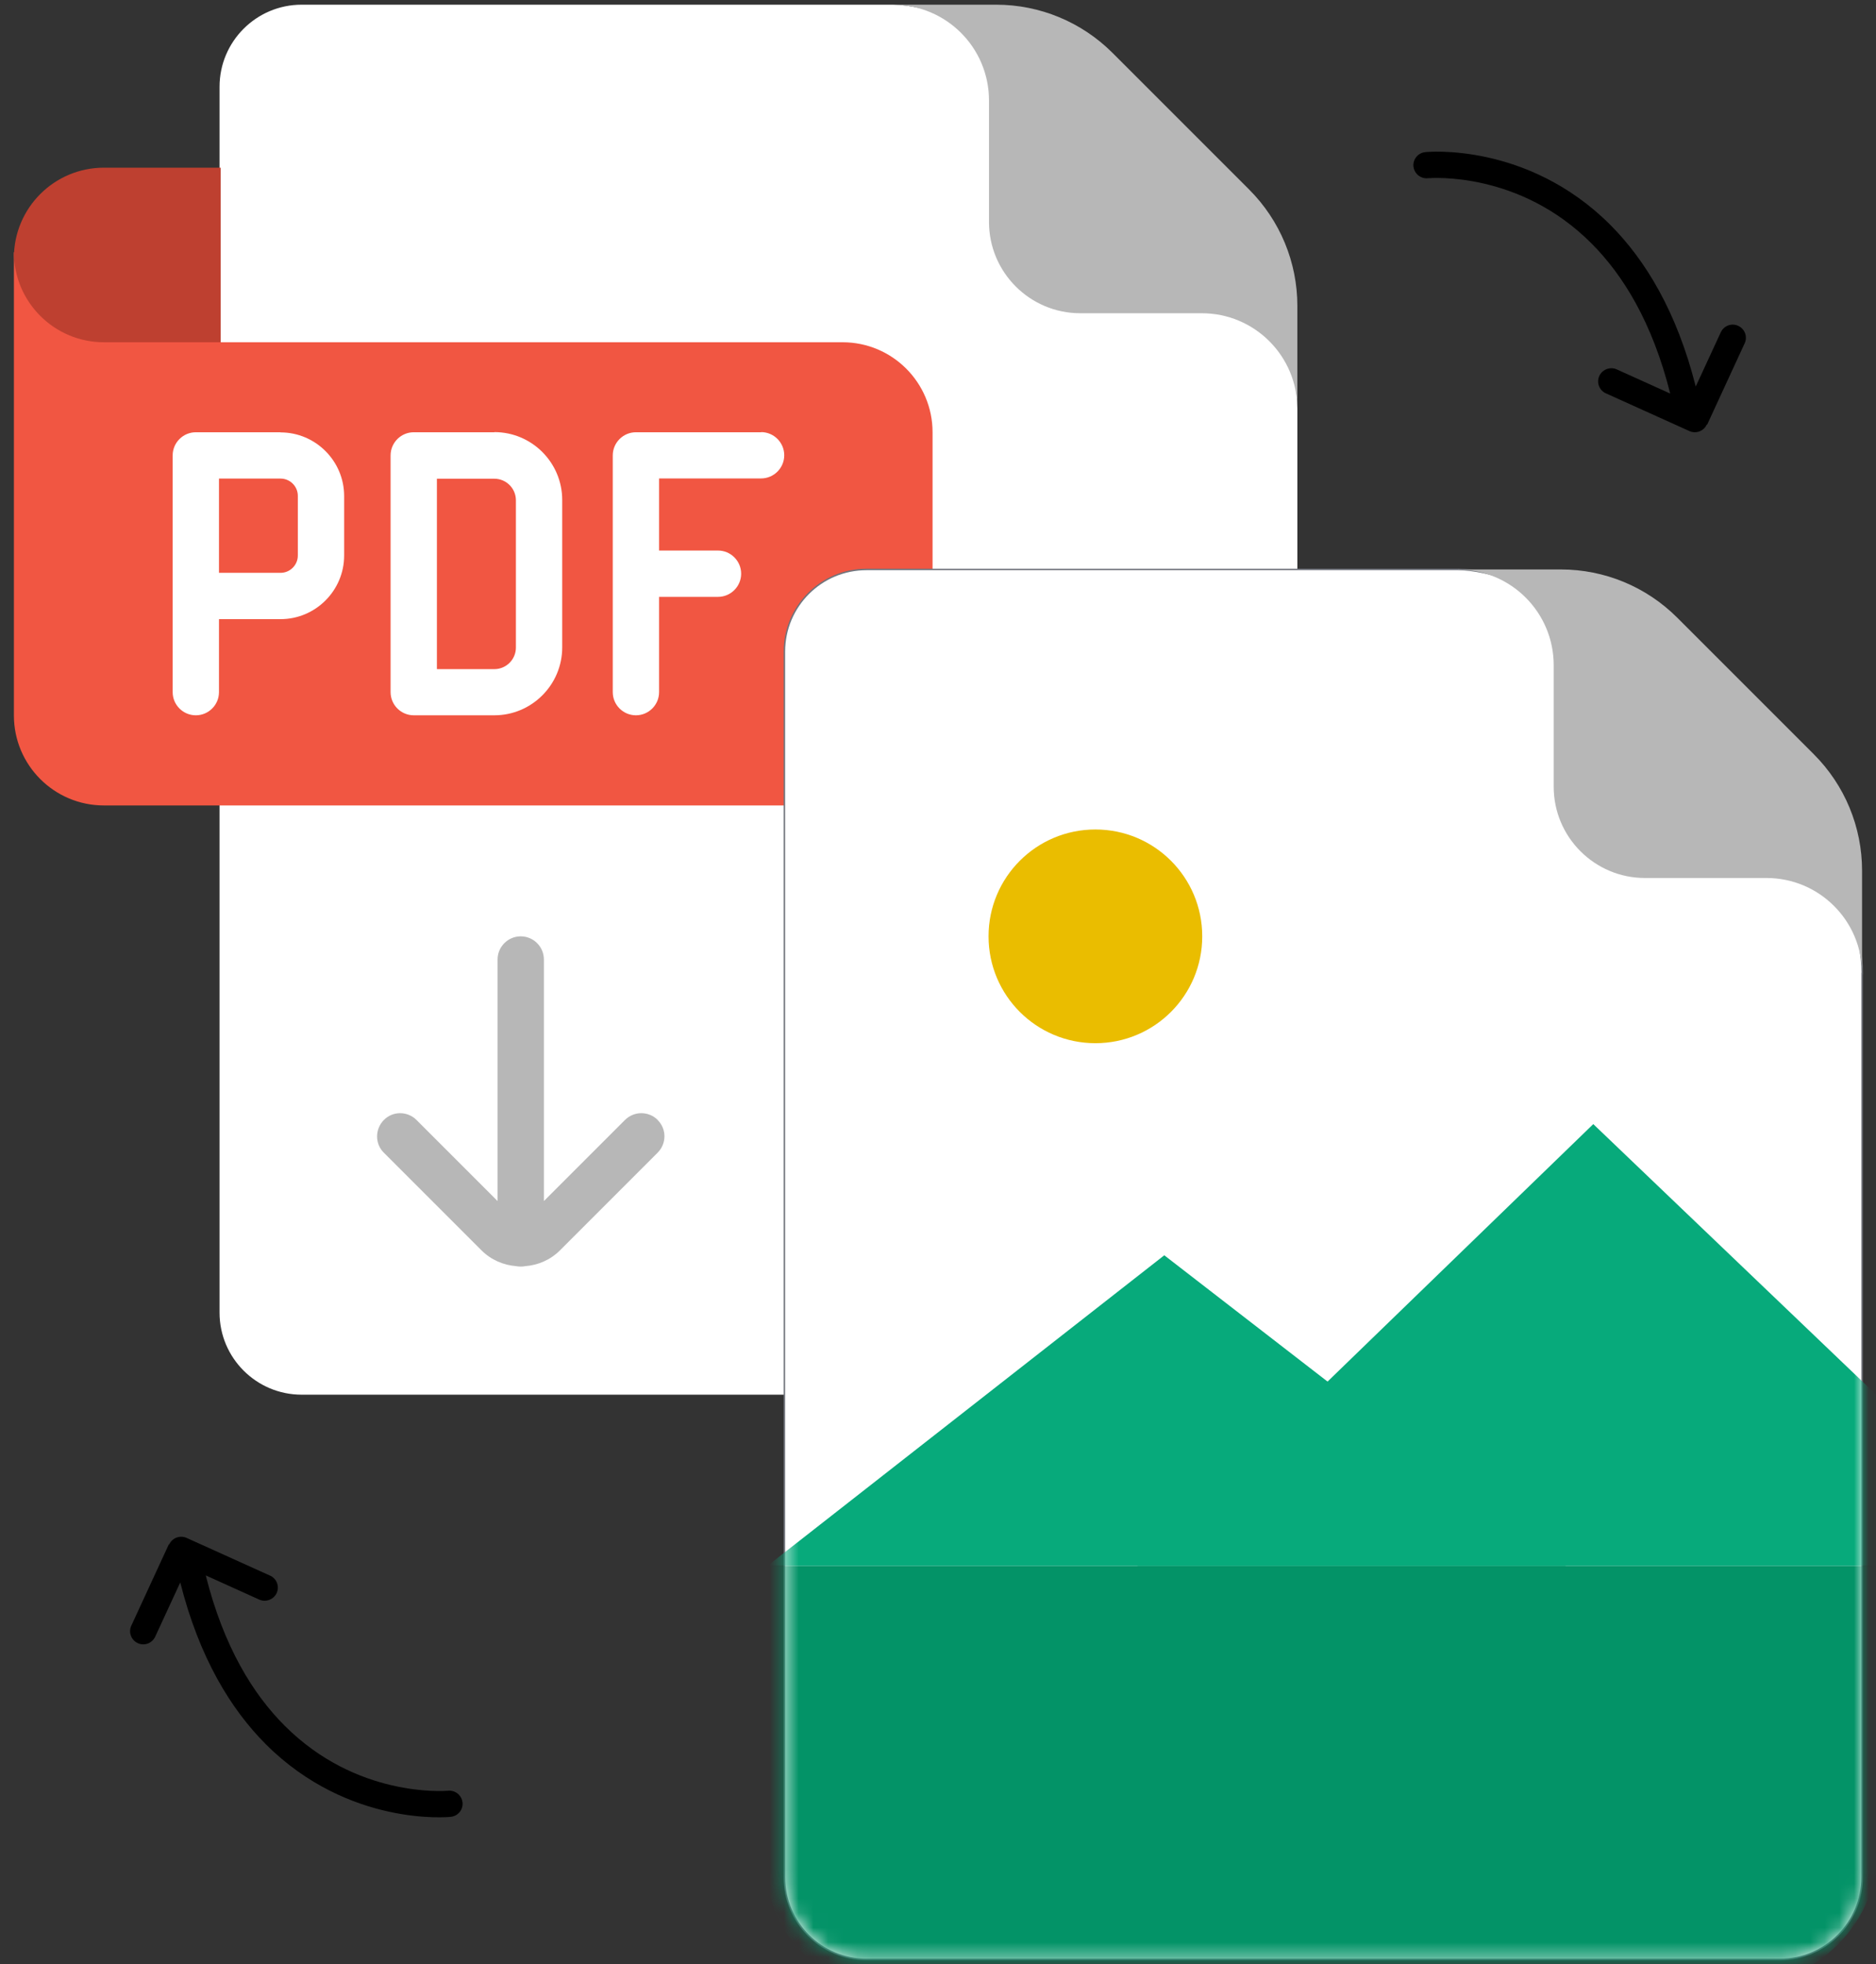
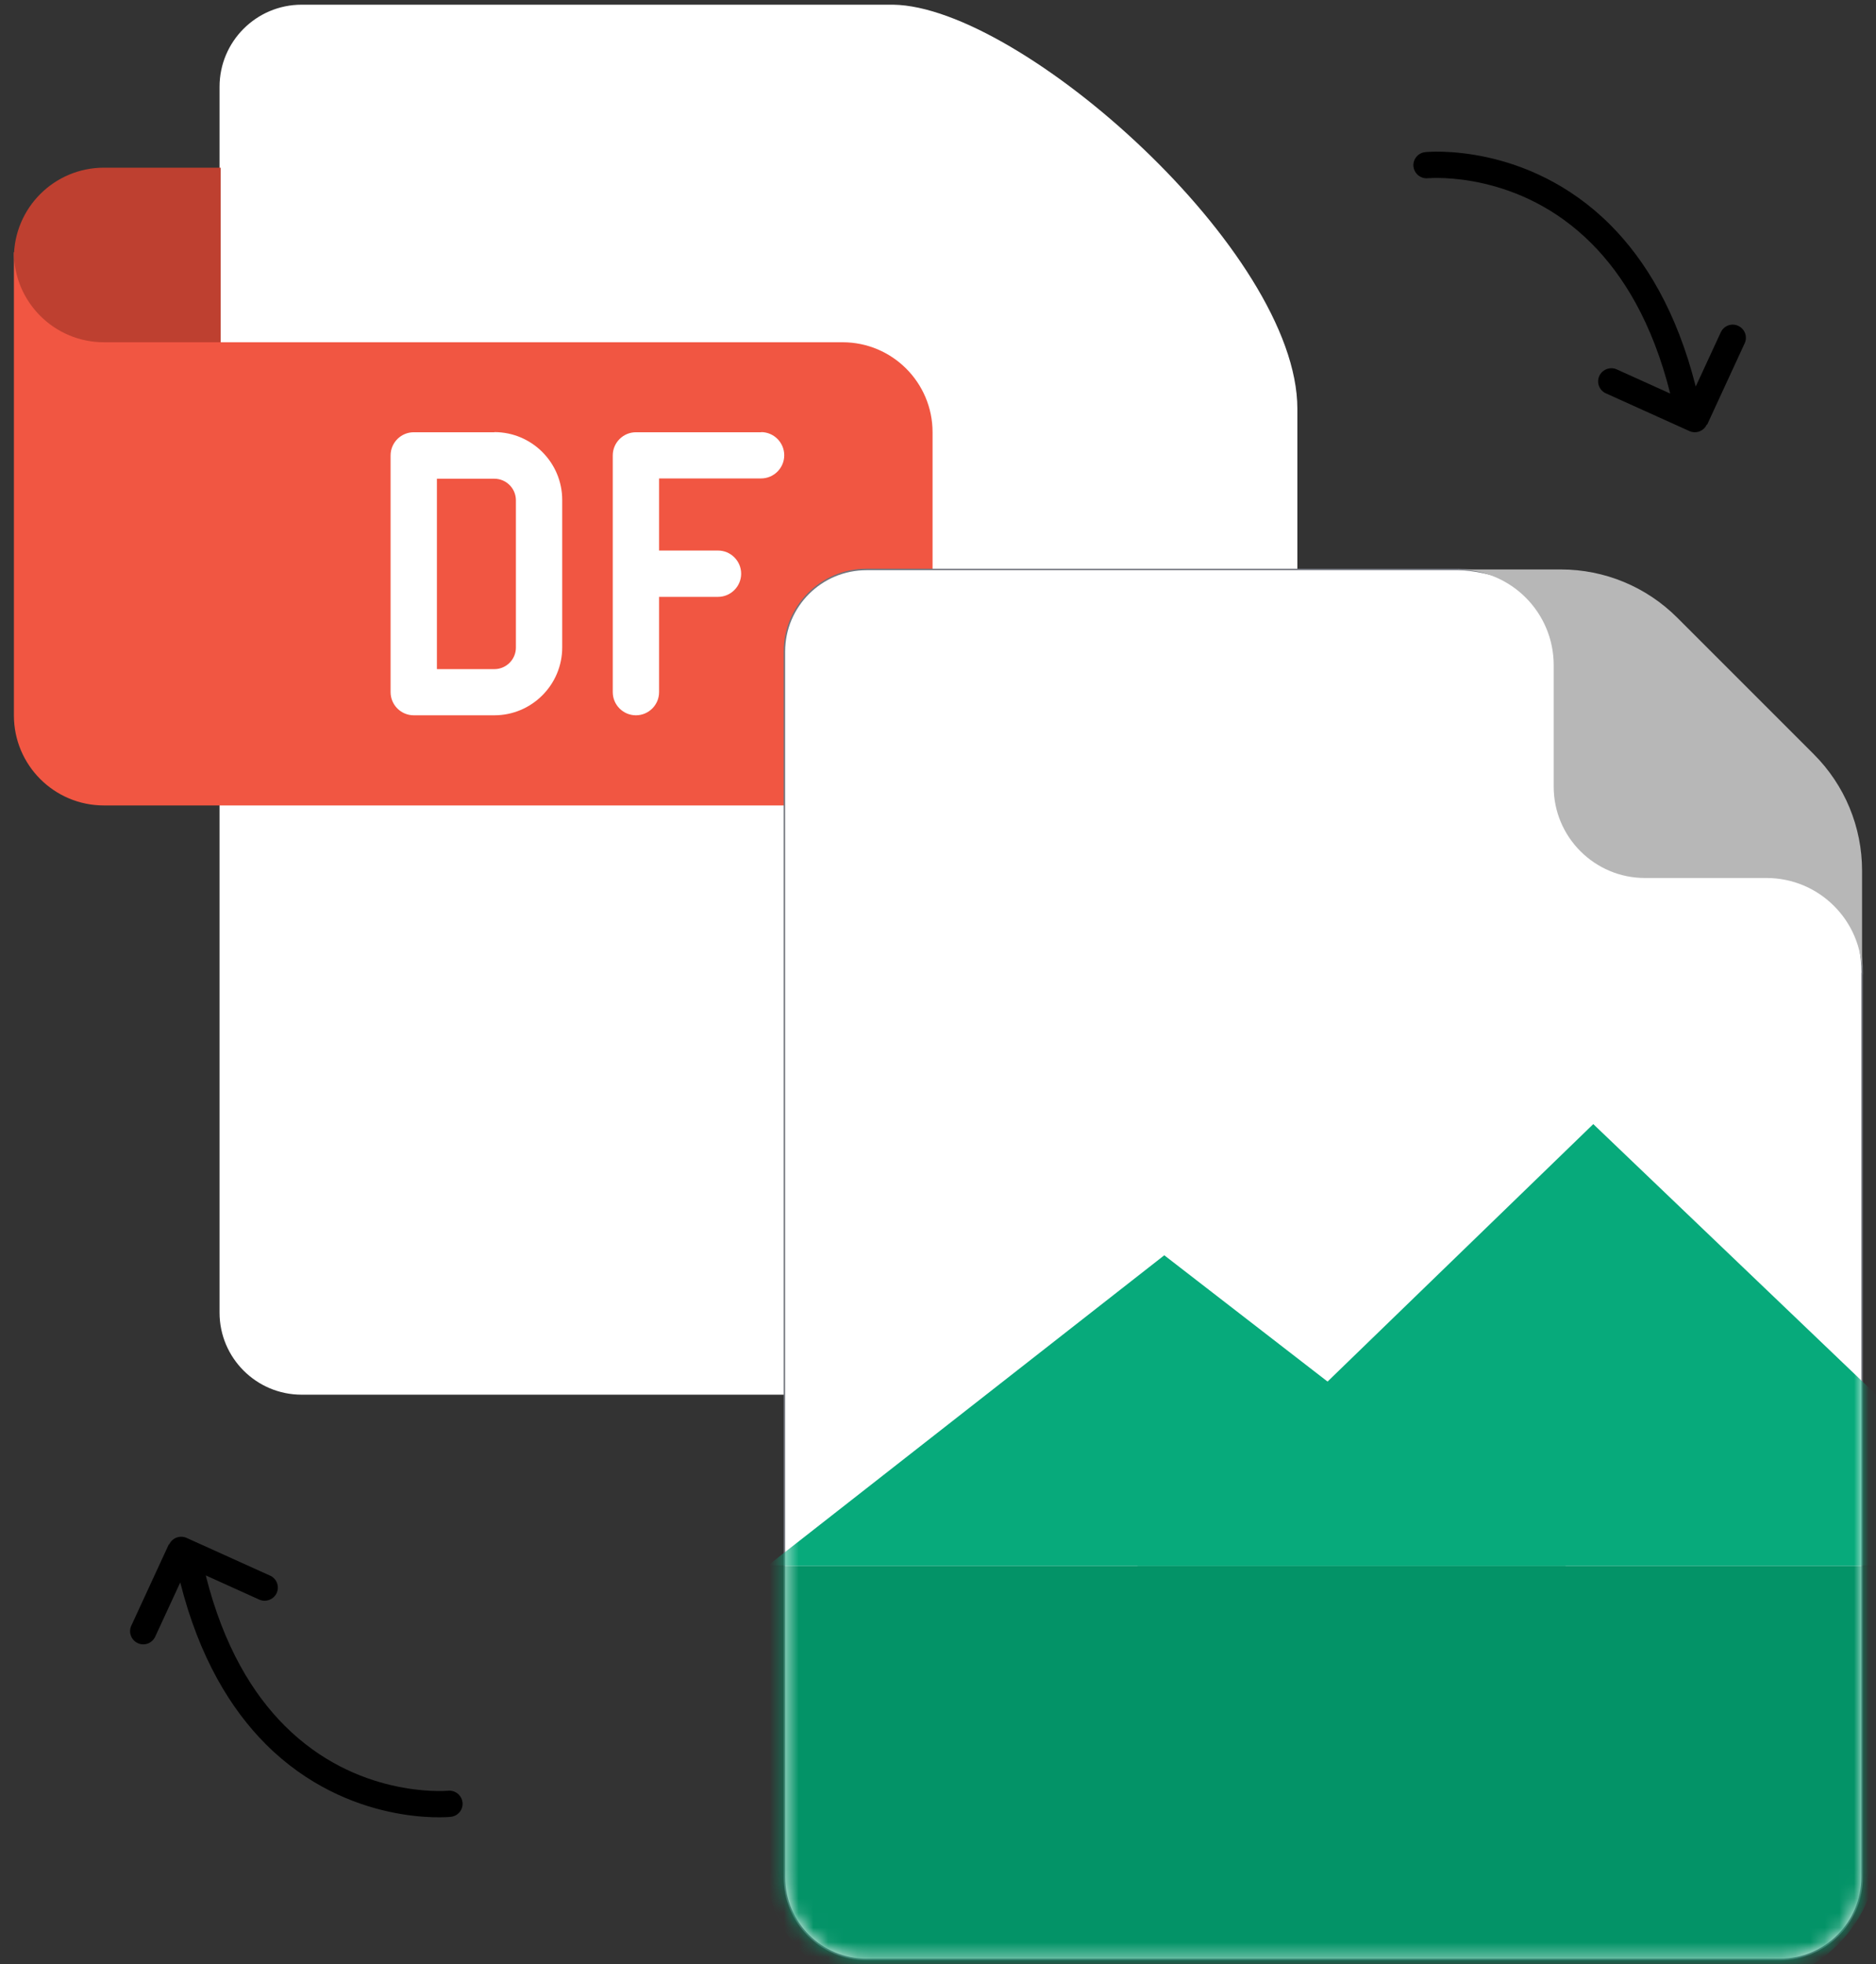
<svg xmlns="http://www.w3.org/2000/svg" width="128" height="134" viewBox="0 0 128 134" fill="none">
  <rect x="0" y="0" width="128" height="134" fill="#333333" stroke="none" />
  <path d="M88.52 27.89V89.55C88.52 92.64 86.01 95.15 82.921 95.15H20.581C17.491 95.15 14.98 92.64 14.98 89.55V5.92C14.98 2.83 17.491 0.32 20.581 0.32H60.95C69.66 0.46 88.52 17.19 88.52 27.89Z" fill="white" />
  <path d="M15.059 23.35H57.489C60.879 23.35 63.629 26.1 63.629 29.49V48.81C63.629 52.2 60.879 54.95 57.489 54.95H7.089C3.699 54.95 0.949 52.2 0.949 48.81V17.21" fill="#F15642" />
  <path d="M0.949 17.21C0.949 20.6 3.699 23.35 7.089 23.35H15.059V11.44H7.089C3.699 11.44 0.949 14.19 0.949 17.58" fill="#BE4030" />
-   <path d="M60.949 0.32H67.969C70.949 0.32 73.799 1.5 75.909 3.61L85.229 12.93C87.339 15.04 88.519 17.89 88.519 20.87V27.89C88.519 24.29 85.599 21.37 81.999 21.37H73.709C70.269 21.37 67.479 18.58 67.479 15.14V6.85C67.479 3.25 64.559 0.33 60.959 0.33L60.949 0.32Z" fill="#B7B7B7" />
-   <path d="M19.141 29.49H13.361C12.491 29.49 11.781 30.2 11.781 31.07V47.22C11.781 48.09 12.491 48.8 13.361 48.8C14.231 48.8 14.941 48.09 14.941 47.22V42.24H19.141C21.531 42.24 23.481 40.29 23.481 37.9V33.84C23.481 31.45 21.531 29.5 19.141 29.5V29.49ZM20.321 37.9C20.321 38.55 19.791 39.08 19.141 39.08H14.941V32.65H19.141C19.791 32.65 20.321 33.18 20.321 33.83V37.89V37.9Z" fill="white" />
  <path d="M33.73 29.49H28.23C27.36 29.49 26.65 30.2 26.65 31.07V47.22C26.65 48.09 27.36 48.8 28.23 48.8H33.73C36.28 48.8 38.36 46.72 38.36 44.17V34.11C38.36 31.56 36.29 29.48 33.73 29.48V29.49ZM35.2 44.18C35.2 44.99 34.54 45.65 33.73 45.65H29.81V32.66H33.73C34.54 32.66 35.2 33.32 35.2 34.13V44.19V44.18Z" fill="white" />
  <path d="M51.939 29.49H43.389C42.519 29.49 41.809 30.2 41.809 31.07V47.22C41.809 48.09 42.519 48.8 43.389 48.8C44.259 48.8 44.969 48.09 44.969 47.22V40.72H48.989C49.859 40.72 50.569 40.01 50.569 39.14C50.569 38.27 49.859 37.56 48.989 37.56H44.969V32.64H51.929C52.799 32.64 53.509 31.93 53.509 31.06C53.509 30.19 52.799 29.48 51.929 29.48L51.939 29.49Z" fill="white" />
-   <path d="M44.88 76.41C44.26 75.79 43.26 75.79 42.64 76.41L37.11 81.94V65.46C37.11 64.59 36.4 63.88 35.53 63.88C34.66 63.88 33.95 64.59 33.95 65.46V81.94L28.42 76.41C27.8 75.79 26.8 75.79 26.19 76.41C25.58 77.03 25.57 78.03 26.19 78.64L32.85 85.3C33.51 85.96 34.35 86.31 35.21 86.38C35.31 86.4 35.42 86.41 35.53 86.41C35.64 86.41 35.75 86.4 35.85 86.38C36.71 86.31 37.55 85.96 38.21 85.3L44.87 78.64C45.49 78.02 45.49 77.02 44.87 76.41H44.88Z" fill="#B7B7B7" />
  <path d="M127.05 66.42V128.08C127.05 131.17 124.54 133.68 121.45 133.68H59.12C56.029 133.68 53.52 131.17 53.52 128.08V44.45C53.52 41.36 56.029 38.85 59.12 38.85H99.49C108.2 38.99 127.06 55.72 127.06 66.42H127.05Z" fill="white" stroke="#71747C" stroke-width="0.1" stroke-miterlimit="10" />
-   <path d="M74.739 71.17C78.769 71.17 82.029 67.91 82.029 63.88C82.029 59.85 78.769 56.59 74.739 56.59C70.709 56.59 67.449 59.85 67.449 63.88C67.449 67.91 70.709 71.17 74.739 71.17Z" fill="#EABD00" />
  <path d="M116.48 28.97L119.04 23.42C119.25 22.97 119.05 22.44 118.6 22.23C118.15 22.02 117.62 22.22 117.41 22.67L115.7 26.37C114.41 21.26 112.26 17.73 109.86 15.33C107.04 12.51 103.89 11.26 101.46 10.73C99.03 10.2 97.31 10.37 97.24 10.38C96.75 10.43 96.39 10.87 96.44 11.36C96.46 11.57 96.56 11.76 96.7 11.9C96.88 12.08 97.15 12.19 97.42 12.16C97.55 12.15 99.13 12.03 101.27 12.53C103.42 13.03 106.12 14.14 108.58 16.6C110.74 18.76 112.74 21.99 113.96 26.85L110.31 25.2C109.86 25 109.33 25.2 109.12 25.65C108.96 26 109.05 26.4 109.3 26.65C109.37 26.72 109.46 26.79 109.56 26.83L115.27 29.41C115.72 29.61 116.25 29.41 116.45 28.97H116.48Z" fill="black" />
  <path d="M11.519 105.36L8.959 110.91C8.749 111.36 8.949 111.89 9.399 112.1C9.849 112.31 10.379 112.11 10.589 111.66L12.299 107.96C13.589 113.07 15.739 116.6 18.139 119C20.959 121.82 24.109 123.07 26.539 123.6C28.969 124.13 30.689 123.96 30.759 123.95C31.249 123.9 31.609 123.46 31.559 122.97C31.539 122.76 31.439 122.57 31.299 122.43C31.119 122.25 30.849 122.14 30.579 122.17C30.449 122.18 28.869 122.3 26.729 121.8C24.579 121.3 21.879 120.19 19.419 117.73C17.259 115.57 15.259 112.34 14.039 107.48L17.689 109.13C18.139 109.33 18.669 109.13 18.879 108.68C19.039 108.33 18.949 107.93 18.699 107.68C18.629 107.61 18.539 107.54 18.439 107.5L12.729 104.92C12.279 104.72 11.749 104.92 11.549 105.36H11.519Z" fill="black" />
  <path d="M99.48 38.85H106.499C109.479 38.85 112.329 40.03 114.439 42.14L123.759 51.46C125.869 53.57 127.049 56.42 127.049 59.4V66.42C127.049 62.82 124.129 59.9 120.529 59.9H112.24C108.8 59.9 106.009 57.11 106.009 53.67V45.38C106.009 41.78 103.09 38.86 99.49 38.86L99.48 38.85Z" fill="#B7B7B7" />
  <mask id="mask0_958_1063" style="mask-type:luminance" maskUnits="userSpaceOnUse" x="53" y="38" width="75" height="96">
    <path d="M127.05 66.42V128.08C127.05 131.17 124.54 133.68 121.45 133.68H59.12C56.029 133.68 53.52 131.17 53.52 128.08V44.45C53.52 41.36 56.029 38.85 59.12 38.85H99.49C108.2 38.99 127.06 55.72 127.06 66.42H127.05Z" fill="white" />
  </mask>
  <g mask="url(#mask0_958_1063)">
-     <path d="M128.2 95.33V106.83H77.6L108.71 76.69L128.2 95.33Z" fill="#07AA7B" />
+     <path d="M128.2 95.33V106.83H77.6L108.71 76.69L128.2 95.33" fill="#07AA7B" />
    <path d="M52.359 106.83L79.439 85.64L106.839 106.83H52.359Z" fill="#07AA7B" />
    <path d="M52.35 106.83H128.18V125.92C128.18 128.44 127.19 130.86 125.41 132.65C123.63 134.44 121.22 135.45 118.7 135.47H60.26C58.16 135.47 56.15 134.62 54.66 133.13C53.18 131.64 52.34 129.63 52.34 127.52V106.83H52.35Z" fill="#039367" />
  </g>
</svg>